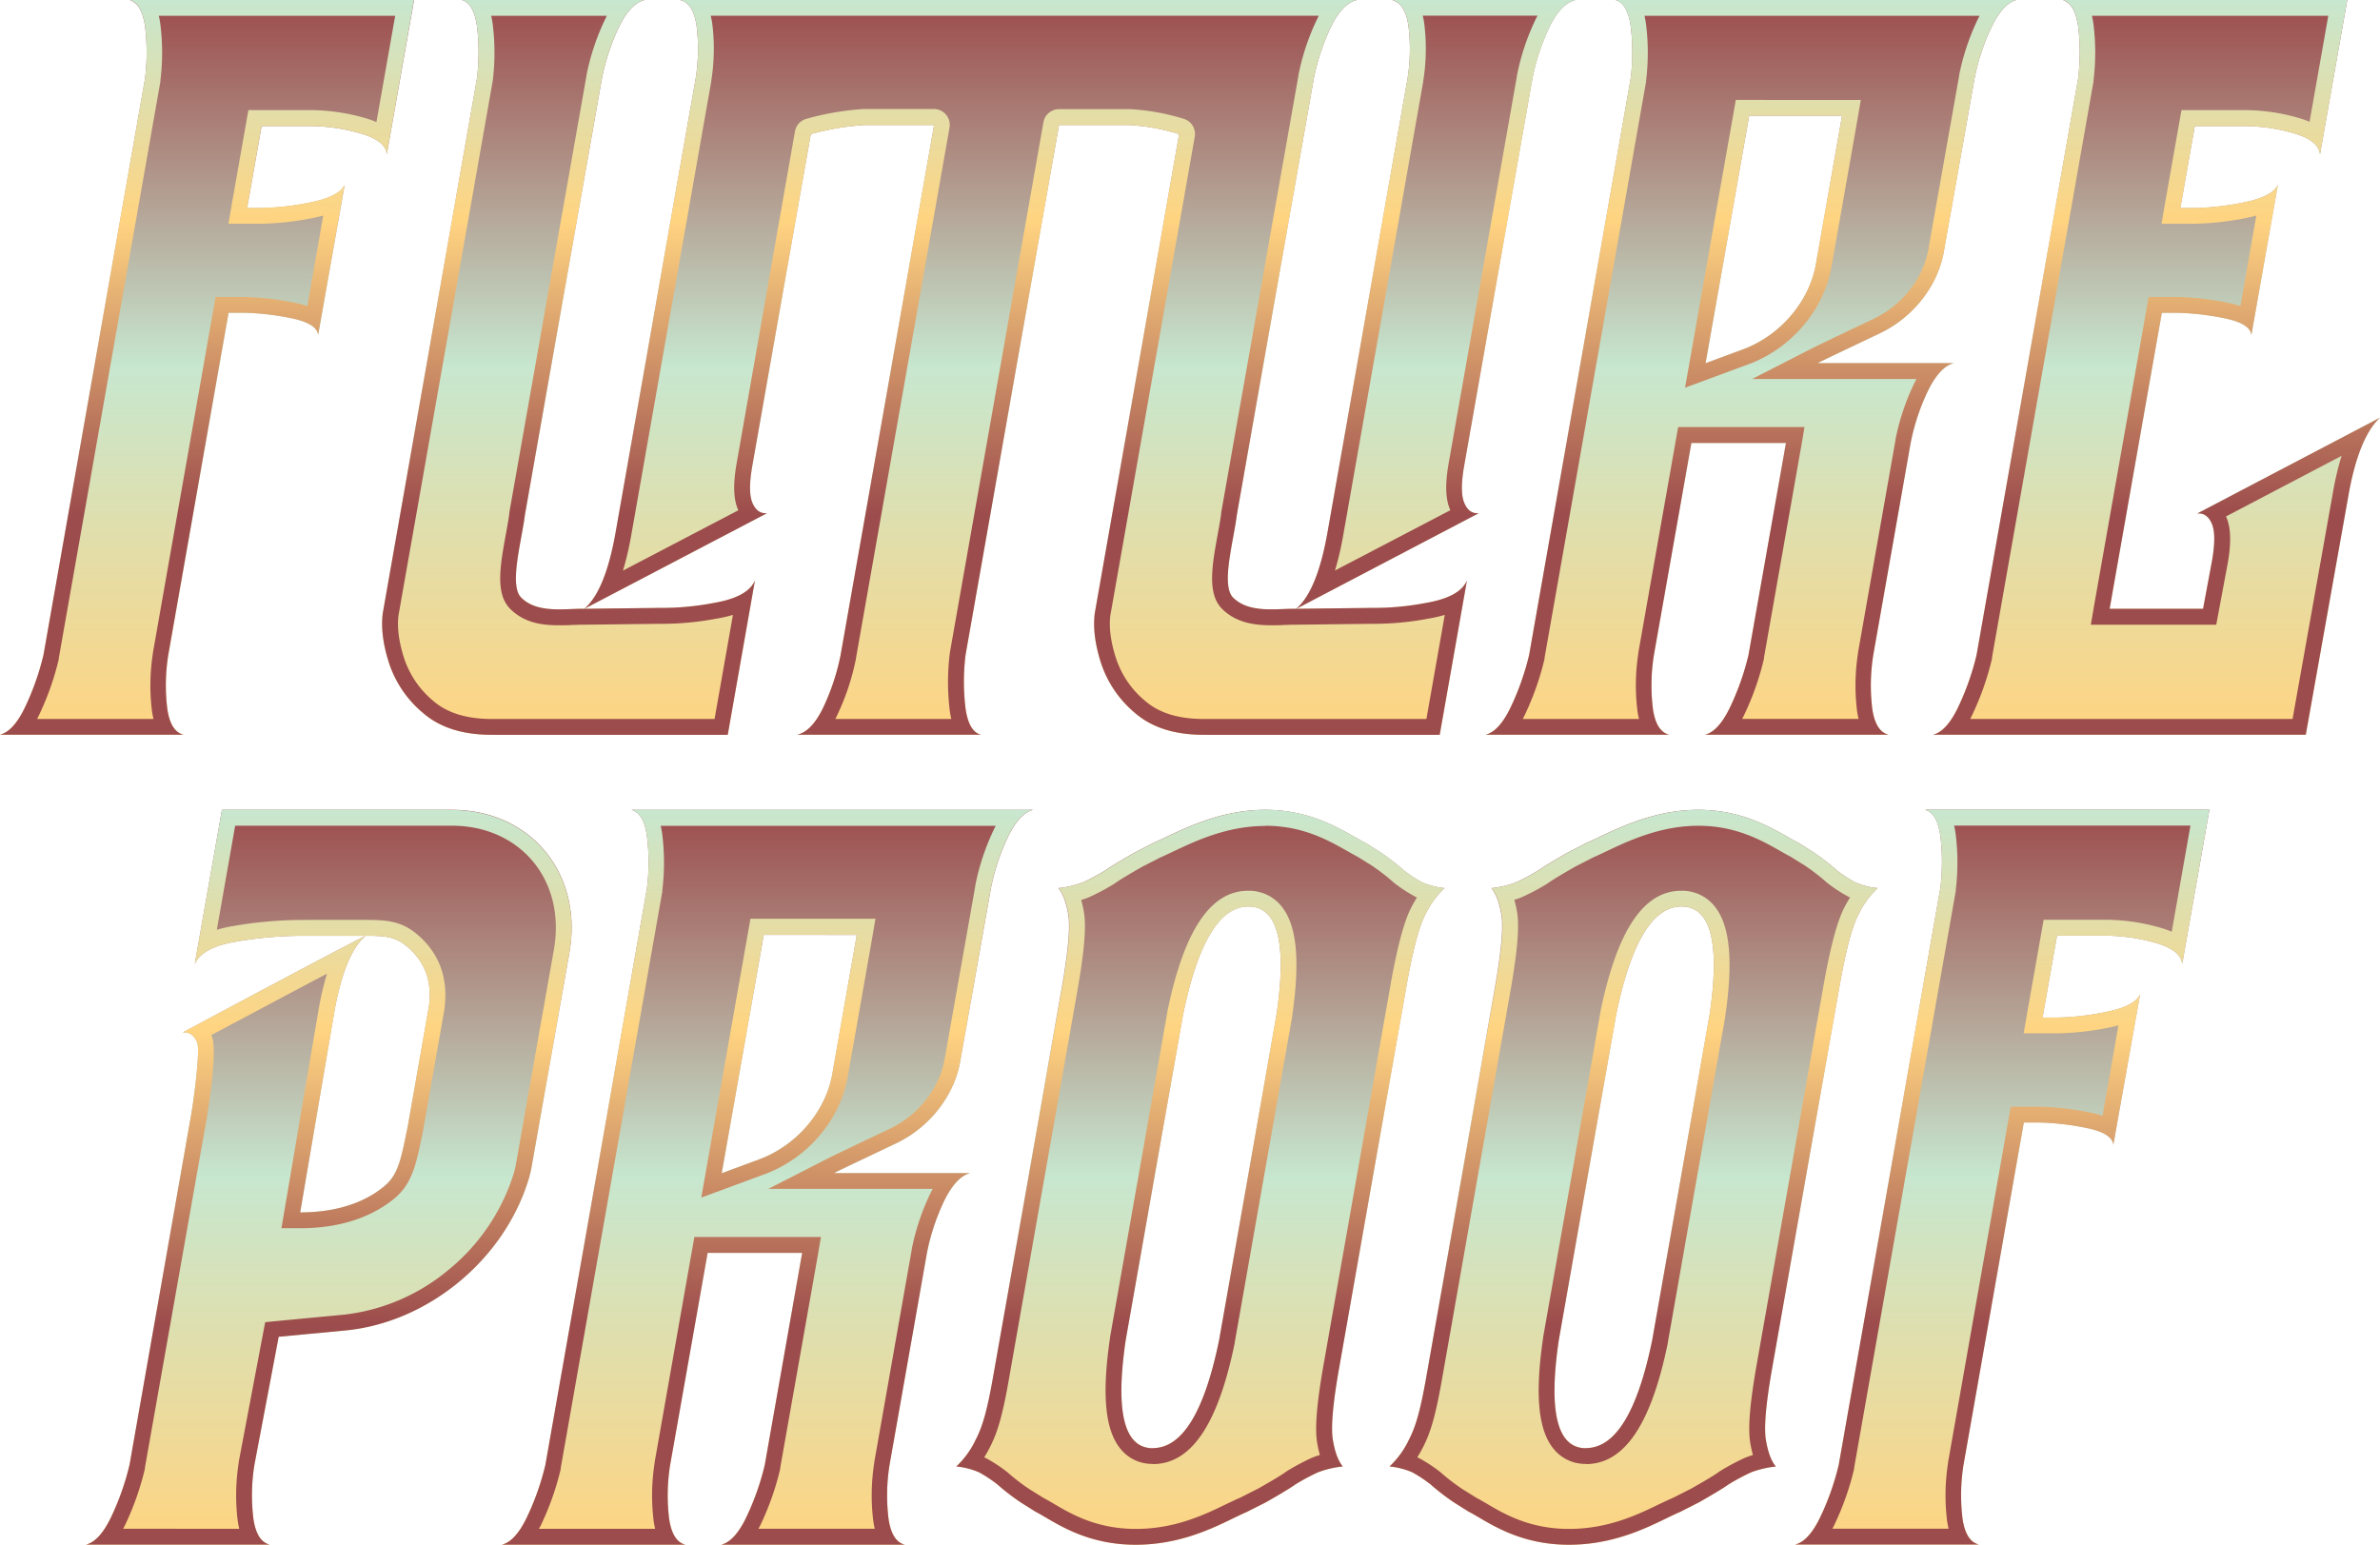
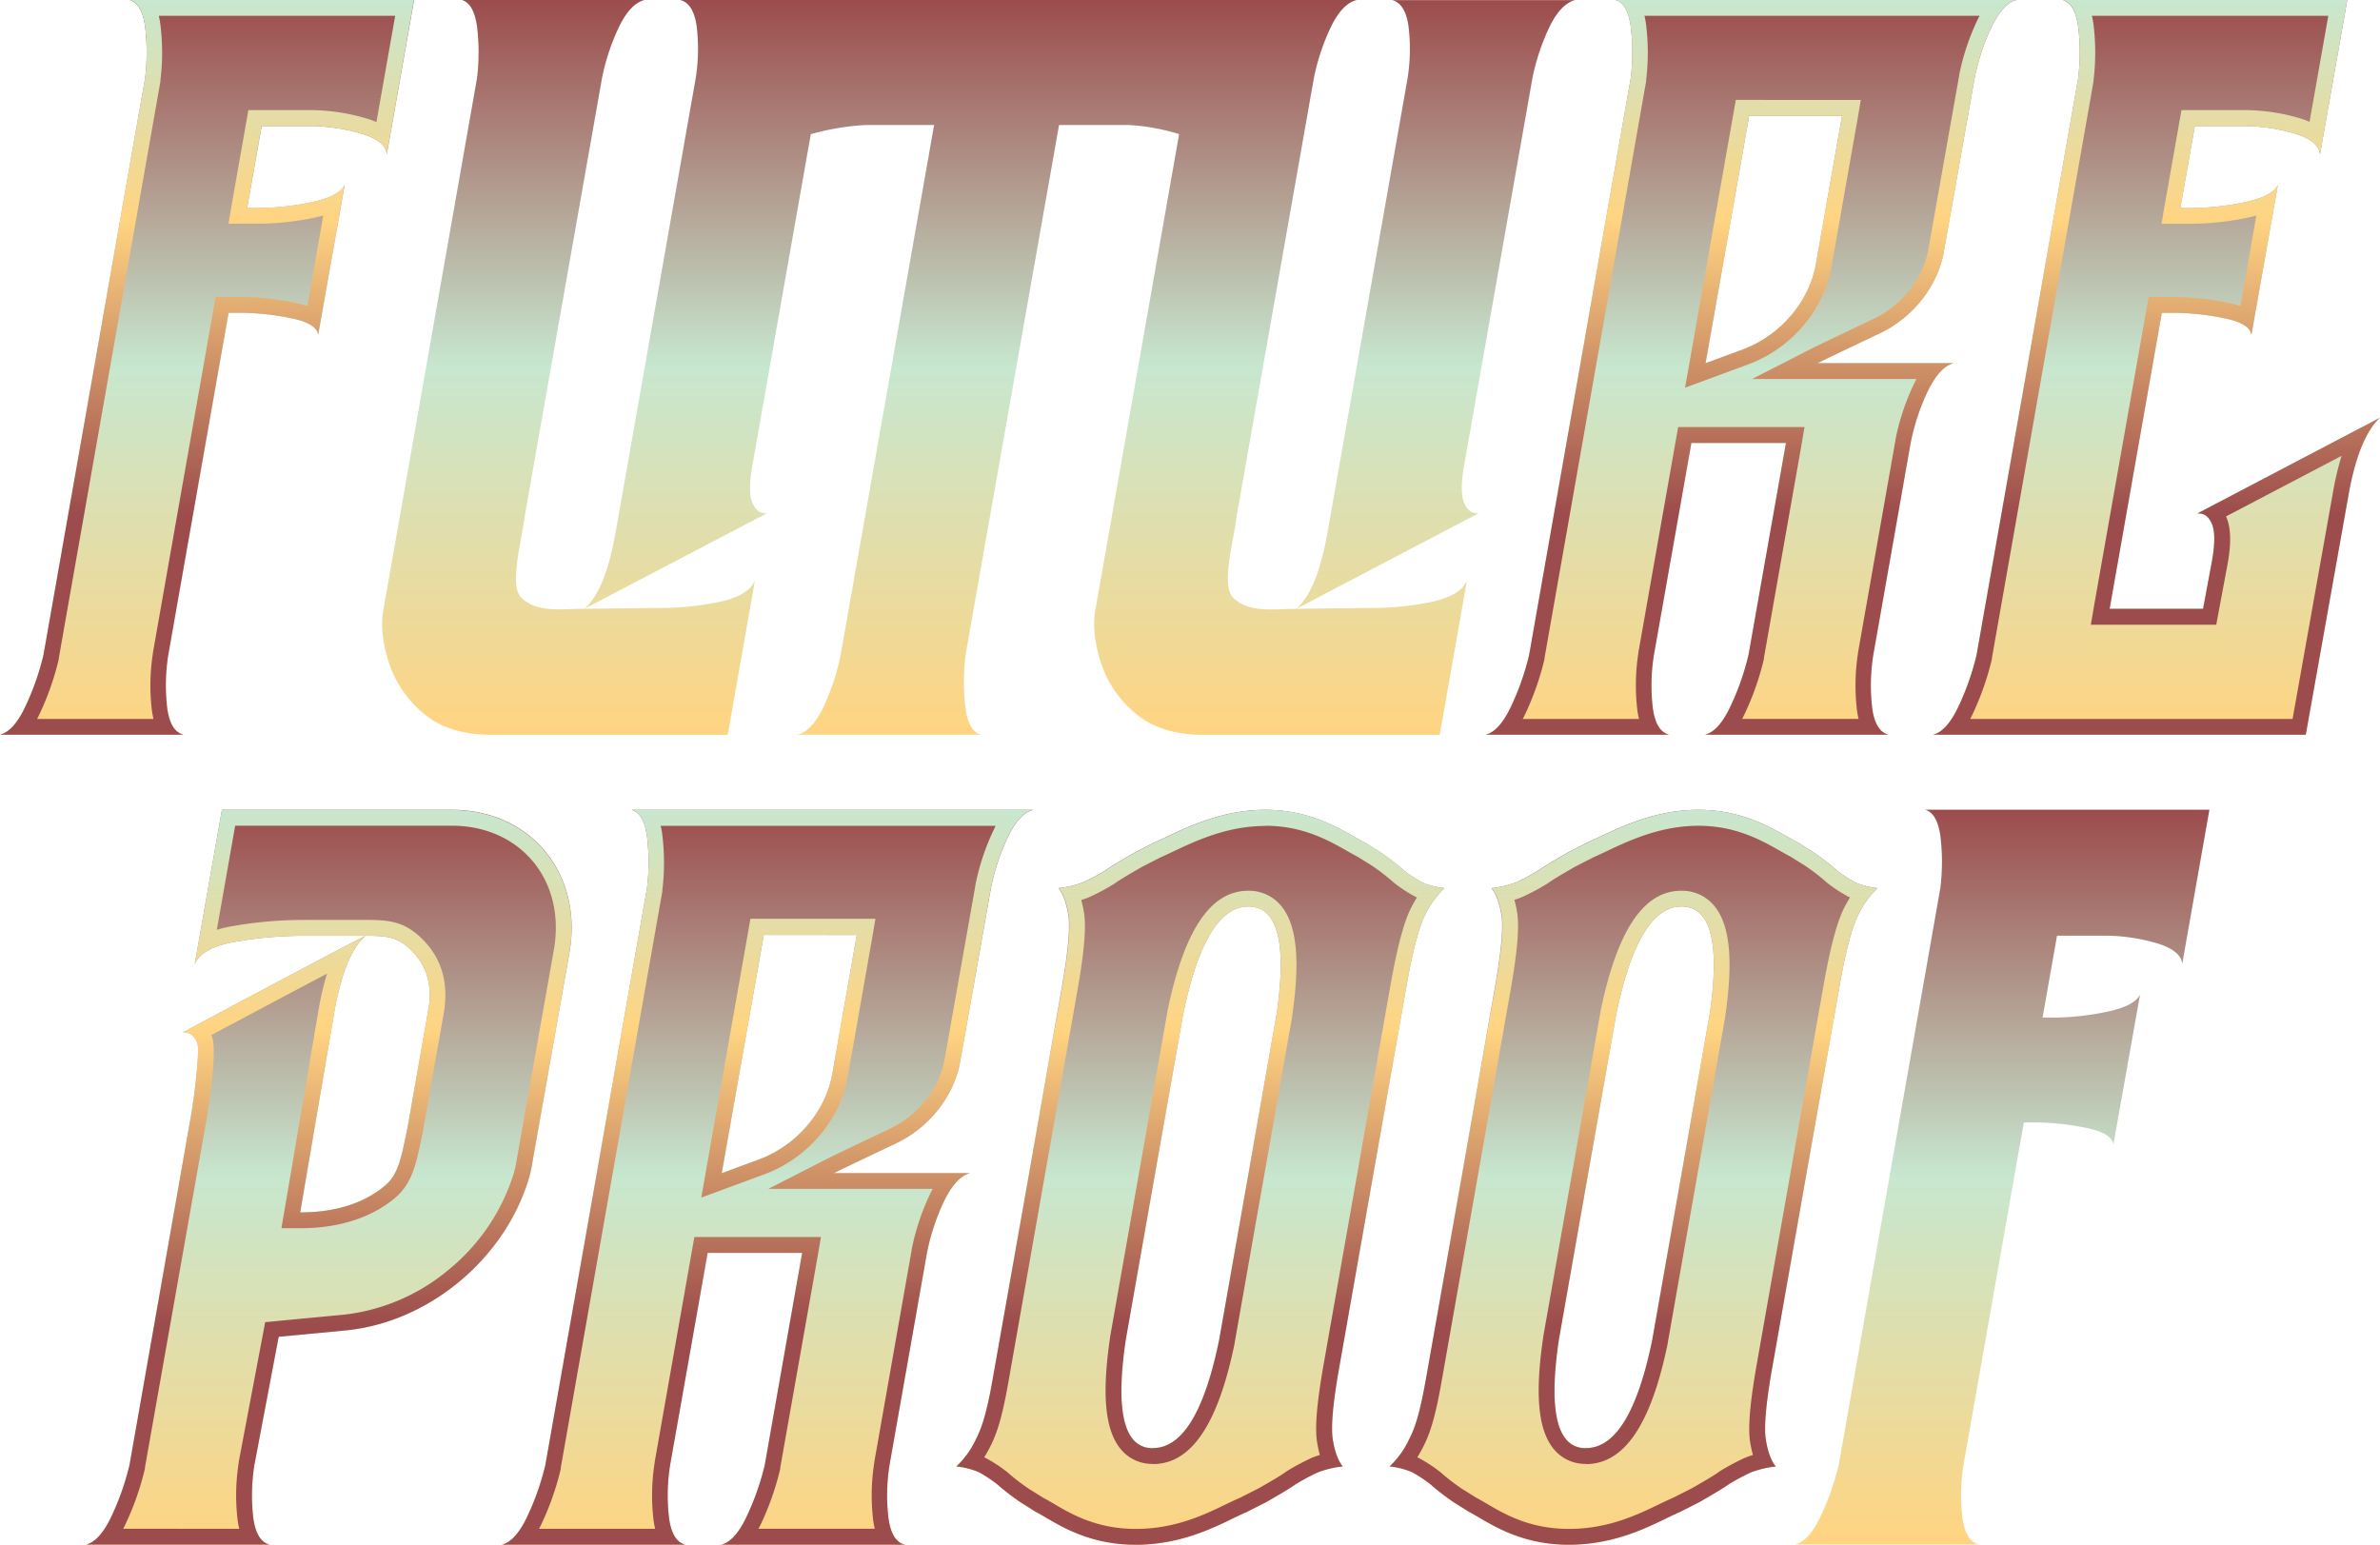
<svg xmlns="http://www.w3.org/2000/svg" xmlns:xlink="http://www.w3.org/1999/xlink" id="Vertical-Colored-Version1" viewBox="0 0 750 486.81">
  <defs>
    <style>.cls-1{fill:url(#New_Gradient_Swatch_1);}.cls-2{fill:url(#New_Gradient_Swatch_2);}.cls-3{fill:url(#New_Gradient_Swatch_1-2);}.cls-4{fill:url(#New_Gradient_Swatch_2-2);}.cls-5{fill:url(#New_Gradient_Swatch_1-3);}.cls-6{fill:url(#New_Gradient_Swatch_2-3);}.cls-7{fill:url(#New_Gradient_Swatch_1-4);}.cls-8{fill:url(#New_Gradient_Swatch_2-4);}.cls-9{fill:url(#New_Gradient_Swatch_1-5);}.cls-10{fill:url(#New_Gradient_Swatch_2-5);}.cls-11{fill:url(#New_Gradient_Swatch_1-6);}.cls-12{fill:url(#New_Gradient_Swatch_2-6);}.cls-13{fill:url(#New_Gradient_Swatch_1-7);}.cls-14{fill:url(#New_Gradient_Swatch_2-7);}.cls-15{fill:url(#New_Gradient_Swatch_1-8);}.cls-16{fill:url(#New_Gradient_Swatch_2-8);}.cls-17{fill:url(#New_Gradient_Swatch_1-9);}.cls-18{fill:url(#New_Gradient_Swatch_2-9);}</style>
    <linearGradient id="New_Gradient_Swatch_1" x1="190.24" y1="256.6" x2="190.24" y2="488.17" gradientUnits="userSpaceOnUse">
      <stop offset="0" stop-color="#9c4c4c" />
      <stop offset="0.5" stop-color="#c7e7cf" />
      <stop offset="1" stop-color="#ffd481" />
    </linearGradient>
    <linearGradient id="New_Gradient_Swatch_2" x1="190.24" y1="256.6" x2="190.24" y2="488.17" gradientUnits="userSpaceOnUse">
      <stop offset="0" stop-color="#c7e7cf" />
      <stop offset="0.3" stop-color="#ffd481" />
      <stop offset="0.7" stop-color="#9c4c4c" />
    </linearGradient>
    <linearGradient id="New_Gradient_Swatch_1-2" x1="755.99" y1="511.76" x2="755.99" y2="743.33" xlink:href="#New_Gradient_Swatch_1" />
    <linearGradient id="New_Gradient_Swatch_2-2" x1="755.99" y1="511.76" x2="755.99" y2="743.33" xlink:href="#New_Gradient_Swatch_2" />
    <linearGradient id="New_Gradient_Swatch_1-3" x1="433.48" y1="256.6" x2="433.48" y2="488.17" xlink:href="#New_Gradient_Swatch_1" />
    <linearGradient id="New_Gradient_Swatch_2-3" x1="433.48" y1="256.6" x2="433.48" y2="488.17" xlink:href="#New_Gradient_Swatch_2" />
    <linearGradient id="New_Gradient_Swatch_1-4" x1="804.59" y1="256.6" x2="804.59" y2="488.17" xlink:href="#New_Gradient_Swatch_1" />
    <linearGradient id="New_Gradient_Swatch_2-4" x1="804.59" y1="256.6" x2="804.59" y2="488.17" xlink:href="#New_Gradient_Swatch_2" />
    <linearGradient id="New_Gradient_Swatch_1-5" x1="503.33" y1="511.84" x2="503.33" y2="743.4" xlink:href="#New_Gradient_Swatch_1" />
    <linearGradient id="New_Gradient_Swatch_2-5" x1="503.33" y1="511.84" x2="503.33" y2="743.4" xlink:href="#New_Gradient_Swatch_2" />
    <linearGradient id="New_Gradient_Swatch_1-6" x1="639.81" y1="511.84" x2="639.81" y2="743.4" xlink:href="#New_Gradient_Swatch_1" />
    <linearGradient id="New_Gradient_Swatch_2-6" x1="639.81" y1="511.84" x2="639.81" y2="743.4" xlink:href="#New_Gradient_Swatch_2" />
    <linearGradient id="New_Gradient_Swatch_1-7" x1="676.86" y1="256.6" x2="676.86" y2="488.17" xlink:href="#New_Gradient_Swatch_1" />
    <linearGradient id="New_Gradient_Swatch_2-7" x1="676.86" y1="256.6" x2="676.86" y2="488.17" xlink:href="#New_Gradient_Swatch_2" />
    <linearGradient id="New_Gradient_Swatch_1-8" x1="366.84" y1="511.83" x2="366.84" y2="743.4" xlink:href="#New_Gradient_Swatch_1" />
    <linearGradient id="New_Gradient_Swatch_2-8" x1="366.84" y1="511.83" x2="366.84" y2="743.4" xlink:href="#New_Gradient_Swatch_2" />
    <linearGradient id="New_Gradient_Swatch_1-9" x1="228.64" y1="511.82" x2="228.64" y2="743.38" xlink:href="#New_Gradient_Swatch_1" />
    <linearGradient id="New_Gradient_Swatch_2-9" x1="228.64" y1="511.82" x2="228.64" y2="743.38" xlink:href="#New_Gradient_Swatch_2" />
  </defs>
-   <path class="cls-1" d="M177.74,479.9a60.43,60.43,0,0,1,.32-16.87l19-107.85h4.63a81.88,81.88,0,0,1,16.36,2c4.54,1.1,7,2.76,7.23,5l8.34-47.31q-1.57,3.31-9,5.13a84.66,84.66,0,0,1-17.08,2.15h-4.64l4.55-25.81h15.88a58.42,58.42,0,0,1,16.41,2.65c4.57,1.55,7,3.64,7.16,6.29l8.58-48.63H165.83q3.79,1,4.86,8.1a67.2,67.2,0,0,1,0,16.71L138.7,463a82.79,82.79,0,0,1-6,16.87q-3.6,7.28-7.74,8.27h57.89Q178.77,487.18,177.74,479.9Z" transform="translate(-125 -256.6)" />
+   <path class="cls-1" d="M177.74,479.9a60.43,60.43,0,0,1,.32-16.87l19-107.85h4.63a81.88,81.88,0,0,1,16.36,2c4.54,1.1,7,2.76,7.23,5l8.34-47.31q-1.57,3.31-9,5.13a84.66,84.66,0,0,1-17.08,2.15h-4.64l4.55-25.81h15.88a58.42,58.42,0,0,1,16.41,2.65c4.57,1.55,7,3.64,7.16,6.29l8.58-48.63H165.83q3.79,1,4.86,8.1a67.2,67.2,0,0,1,0,16.71L138.7,463a82.79,82.79,0,0,1-6,16.87q-3.6,7.28-7.74,8.27h57.89Q178.77,487.18,177.74,479.9" transform="translate(-125 -256.6)" />
  <path class="cls-2" d="M249.53,261.6l-5.91,33.48c-.71-.31-1.47-.61-2.28-.88a63,63,0,0,0-17.82-2.9H203.27l-.73,4.14L198,321.23l-1,5.87h10.75a89.17,89.17,0,0,0,18.11-2.3l1-.26-5,28.51c-.8-.27-1.66-.52-2.58-.74a88.05,88.05,0,0,0-17.35-2.13h-9l-.72,4.13-19,107.85v.08l0,.08a65.9,65.9,0,0,0-.33,18.28c.13.92.3,1.78.49,2.57H136.69c.18-.34.36-.69.54-1.06a88.16,88.16,0,0,0,6.32-17.89l0-.16,0-.16,32-181.62,0-.17,0-.17a71.54,71.54,0,0,0-.06-18c-.12-.83-.27-1.62-.45-2.36h74.35m6-5H165.83q3.79,1,4.86,8.1a67.2,67.2,0,0,1,0,16.71L138.7,463a82.79,82.79,0,0,1-6,16.87q-3.6,7.28-7.74,8.27h57.89q-4.12-1-5.15-8.27a60.43,60.43,0,0,1,.32-16.87l19-107.85h4.63a81.88,81.88,0,0,1,16.36,2c4.54,1.1,7,2.76,7.23,5l8.34-47.31q-1.57,3.31-9,5.13a84.66,84.66,0,0,1-17.08,2.15h-4.64l4.55-25.81h15.88a58.42,58.42,0,0,1,16.41,2.65c4.57,1.55,7,3.64,7.16,6.29l8.58-48.63Z" transform="translate(-125 -256.6)" />
  <path class="cls-3" d="M736.44,519.86a67.2,67.2,0,0,1,0,16.71l-32,181.62a82.2,82.2,0,0,1-6,16.87q-3.6,7.29-7.74,8.27h57.89q-4.12-1-5.16-8.27a60.47,60.47,0,0,1,.33-16.87l19-107.85h4.63a82.71,82.71,0,0,1,16.36,2q6.81,1.65,7.23,5L799.39,570q-1.57,3.32-9,5.13a84.67,84.67,0,0,1-17.09,2.15h-4.63l4.55-25.8h15.88a58.14,58.14,0,0,1,16.41,2.64q6.86,2.32,7.16,6.29l8.57-48.63H731.58Q735.38,512.75,736.44,519.86Z" transform="translate(-125 -256.6)" />
-   <path class="cls-4" d="M815.27,516.76l-5.9,33.48c-.71-.31-1.47-.6-2.28-.88a63.41,63.41,0,0,0-17.82-2.9H769l-.73,4.13-4.55,25.8-1,5.87h10.76A89.92,89.92,0,0,0,791.57,580l1-.27-5,28.52a26.41,26.41,0,0,0-2.58-.75,87.57,87.57,0,0,0-17.36-2.12h-9l-.73,4.13-19,107.85,0,.08v.09a65.83,65.83,0,0,0-.33,18.27c.13.92.3,1.78.49,2.57H702.43q.29-.51.54-1.05a87.44,87.44,0,0,0,6.33-17.9l0-.16,0-.16,32-181.62,0-.17,0-.17a72,72,0,0,0-.06-18c-.12-.83-.27-1.62-.45-2.36h74.34m6-5H731.58q3.79,1,4.86,8.1a67.2,67.2,0,0,1,0,16.71l-32,181.62a82.2,82.2,0,0,1-6,16.87q-3.6,7.29-7.74,8.27h57.89q-4.12-1-5.16-8.27a60.47,60.47,0,0,1,.33-16.87l19-107.85h4.63a82.71,82.71,0,0,1,16.36,2q6.81,1.65,7.23,5L799.39,570q-1.57,3.32-9,5.13a84.67,84.67,0,0,1-17.09,2.15h-4.63l4.55-25.8h15.88a58.14,58.14,0,0,1,16.41,2.64q6.86,2.32,7.16,6.29l8.57-48.63Z" transform="translate(-125 -256.6)" />
  <path class="cls-5" d="M275.29,264.7a67.2,67.2,0,0,1,0,16.71L245.63,449.8q-.9,6.94,2,15.87a34.55,34.55,0,0,0,10.8,15.72q7.89,6.78,21.46,6.78h74.44l8.57-48.63q-2.26,5.29-13.16,7.11a86.94,86.94,0,0,1-17.14,1.53l-23.44.28,57.56-30.13c-2,.22-3.55-.83-4.57-3.15s-1.05-6.23-.08-11.74L380.5,298.88A80.09,80.09,0,0,1,397.69,296h21.67L389.9,463a71,71,0,0,1-5.62,16.87q-3.6,7.28-8.07,8.27H434.1q-3.8-1-4.83-8.27a68.68,68.68,0,0,1,0-16.87L458.73,296h22a65.09,65.09,0,0,1,15.84,2.87L470,449.8q-.9,6.94,2,15.87a34.6,34.6,0,0,0,10.79,15.72q7.9,6.78,21.47,6.78h74.43l8.58-48.63q-2.26,5.29-13.16,7.11a87,87,0,0,1-17.15,1.53l-23.43.28L591,418.33c-2,.22-3.55-.83-4.57-3.15s-1.05-6.23-.08-11.74l21.52-122a68.64,68.64,0,0,1,5.59-16.71q3.57-7.11,8-8.1H563.65q4.13,1,5.19,8.1a59.26,59.26,0,0,1-.3,16.71l-25.2,142.91q-3.27,18.53-9.87,24.14h-.84c-5.83,0-14.14,1.39-19.06-3.55-3.85-3.88.15-17.59,1.19-26L539,281.41a68.64,68.64,0,0,1,5.6-16.71c2.37-4.74,5.06-7.44,8-8.1H339.32q4.13,1,5.19,8.1a58.89,58.89,0,0,1-.3,16.71L319,424.32q-3.27,18.53-9.87,24.14h-.84c-5.82,0-14.14,1.39-19.05-3.55-3.86-3.88.14-17.59,1.18-26l24.26-137.54a68.64,68.64,0,0,1,5.59-16.71c2.37-4.74,5.06-7.44,8-8.1H270.43Q274.22,257.59,275.29,264.7Z" transform="translate(-125 -256.6)" />
-   <path class="cls-6" d="M609.48,261.6c-.15.28-.3.56-.45.86a74,74,0,0,0-6,17.92l0,.16-21.51,122c-1.18,6.67-1,11.33.43,14.63l.09.22-36.35,19a95.7,95.7,0,0,0,2.62-11.26l25.2-142.91,0-.17a63.75,63.75,0,0,0,.29-18.15c-.12-.84-.28-1.63-.46-2.36h36.16m-68.9,0c-.15.28-.3.56-.44.86a74,74,0,0,0-6,17.92l0,.16L509.84,418.08a2.17,2.17,0,0,0,0,.25c-.24,1.93-.66,4.24-1.11,6.68-1.75,9.6-3.4,18.66,1.34,23.43,4.58,4.62,10.75,5.21,15.61,5.21,1.38,0,2.7,0,4-.1,1.09,0,2.11-.08,3-.08h.91l23.4-.28a91.57,91.57,0,0,0,17.94-1.6,42.41,42.41,0,0,0,5.35-1.21l-5.78,32.8H504.21c-7.78,0-13.9-1.88-18.21-5.58a29.33,29.33,0,0,1-9.29-13.46c-1.68-5.17-2.29-9.74-1.81-13.59L501.5,299.7a5,5,0,0,0-3.34-5.61A69.69,69.69,0,0,0,481.08,291l-.35,0h-22a5,5,0,0,0-4.92,4.13L424.35,462.16c0,.11,0,.22-.05.33a74.26,74.26,0,0,0,0,18.11c.13.9.29,1.76.48,2.57H388.22c.19-.34.37-.69.54-1.06a76.16,76.16,0,0,0,6-18.05l0-.16,29.46-167.07a5,5,0,0,0-4.93-5.87h-22a85.37,85.37,0,0,0-18.28,3.12,5,5,0,0,0-3.5,3.93L357.14,402.57c-1.18,6.67-1,11.33.43,14.63l.09.22-36.34,19a99.88,99.88,0,0,0,2.62-11.26l25.2-142.91c0-.06,0-.12,0-.17a64.15,64.15,0,0,0,.3-18.15c-.13-.84-.29-1.63-.47-2.36H540.58m-224.32,0c-.16.28-.3.56-.45.86a74,74,0,0,0-6,17.92l0,.16L285.51,418.08a2.17,2.17,0,0,0,0,.25c-.24,1.93-.66,4.24-1.11,6.68-1.75,9.6-3.4,18.66,1.34,23.43s10.75,5.21,15.62,5.21c1.38,0,2.69,0,4-.1,1.09,0,2.11-.08,3-.08h.91l23.41-.28a91.54,91.54,0,0,0,17.93-1.6,42,42,0,0,0,5.35-1.21l-5.78,32.8H279.88c-7.77,0-13.9-1.88-18.21-5.58a29.48,29.48,0,0,1-9.29-13.46c-1.68-5.17-2.28-9.74-1.81-13.59l29.67-168.26c0-.12,0-.23.05-.34a72.49,72.49,0,0,0-.06-18c-.12-.83-.27-1.62-.45-2.36h36.48m305.28-5H563.65q4.13,1,5.19,8.1a59.26,59.26,0,0,1-.3,16.71l-25.2,142.91q-3.27,18.53-9.87,24.14h-.84c-2.1,0-4.52.18-7,.18-4.38,0-8.92-.57-12.07-3.73-3.85-3.88.15-17.59,1.19-26L539,281.41a68.64,68.64,0,0,1,5.6-16.71c2.37-4.74,5.06-7.44,8-8.1H339.32q4.13,1,5.19,8.1a58.89,58.89,0,0,1-.3,16.71L319,424.32q-3.27,18.53-9.87,24.14h-.84c-2.1,0-4.52.18-7,.18-4.39,0-8.93-.57-12.07-3.73-3.86-3.88.14-17.59,1.18-26l24.26-137.54a68.64,68.64,0,0,1,5.59-16.71c2.37-4.74,5.06-7.44,8-8.1H270.43q3.79,1,4.86,8.1a67.2,67.2,0,0,1,0,16.71L245.63,449.8q-.9,6.94,2,15.87a34.55,34.55,0,0,0,10.8,15.72q7.89,6.78,21.46,6.78h74.44l8.57-48.63q-2.26,5.29-13.16,7.11a86.94,86.94,0,0,1-17.14,1.53l-23.44.28,57.56-30.13a4.43,4.43,0,0,1-.51,0c-1.77,0-3.12-1.05-4.06-3.17q-1.54-3.46-.08-11.74L380.5,298.88A80.09,80.09,0,0,1,397.69,296h21.67L389.9,463a71,71,0,0,1-5.62,16.87q-3.6,7.28-8.07,8.27H434.1q-3.8-1-4.83-8.27a68.68,68.68,0,0,1,0-16.87L458.73,296h22a65.09,65.09,0,0,1,15.84,2.87L470,449.8q-.9,6.94,2,15.87a34.6,34.6,0,0,0,10.79,15.72q7.9,6.78,21.47,6.78h74.43l8.58-48.63q-2.26,5.29-13.16,7.11a87,87,0,0,1-17.15,1.53l-23.43.28L591,418.33a4.52,4.52,0,0,1-.52,0c-1.76,0-3.12-1.05-4-3.17q-1.54-3.46-.08-11.74l21.52-122a68.64,68.64,0,0,1,5.59-16.71q3.57-7.11,8-8.1Z" transform="translate(-125 -256.6)" />
  <path class="cls-7" d="M817.41,418.45q3-.33,4.57,3.14t.08,11.75l-2.82,15.13H789.8l16.45-93.29h4.63a81.88,81.88,0,0,1,16.36,2c4.54,1.1,7,2.76,7.23,5l8.34-47.31q-1.57,3.31-9,5.13a84.66,84.66,0,0,1-17.08,2.15h-4.64l4.55-25.81h16.21a56.49,56.49,0,0,1,16.24,2.65q6.7,2.32,7,6.29l8.58-48.63H775q3.79,1,4.86,8.1a66.72,66.72,0,0,1,0,16.71L747.87,463a82.79,82.79,0,0,1-6,16.87q-3.6,7.28-7.74,8.27H851.61l13.45-75.43q3.21-18.18,9.94-24.48Z" transform="translate(-125 -256.6)" />
  <path class="cls-8" d="M858.7,261.6,852.8,295c-.64-.29-1.34-.56-2.09-.82A61.7,61.7,0,0,0,833,291.3H812.44l-.73,4.14-4.55,25.8-1,5.87h10.76a89.16,89.16,0,0,0,18.1-2.3l1-.26-5,28.51c-.8-.27-1.66-.52-2.57-.74a88.26,88.26,0,0,0-17.36-2.13h-9l-.73,4.13L784.88,447.6l-1,5.87H823.4l.76-4.08L827,434.2c1.18-6.66,1-11.31-.43-14.64a2,2,0,0,0-.1-.21l36.42-19.09a94.61,94.61,0,0,0-2.73,11.61l-12.71,71.3H745.86c.18-.34.36-.69.54-1.06a88.16,88.16,0,0,0,6.32-17.89l0-.16,0-.16,32-181.62,0-.17v-.17a72.05,72.05,0,0,0-.05-18c-.13-.83-.28-1.62-.46-2.36H858.7m6-5H775q3.79,1,4.86,8.1a66.72,66.72,0,0,1,0,16.71L747.87,463a82.79,82.79,0,0,1-6,16.87q-3.6,7.28-7.74,8.27H851.61l13.45-75.43q3.21-18.18,9.94-24.48l-57.59,30.19.51,0q2.66,0,4.06,3.17,1.53,3.48.08,11.75l-2.82,15.13H789.8l16.45-93.29h4.63a81.88,81.88,0,0,1,16.36,2c4.54,1.1,7,2.76,7.23,5l8.34-47.31q-1.57,3.31-9,5.13a84.66,84.66,0,0,1-17.08,2.15h-4.64l4.55-25.81h16.21a56.49,56.49,0,0,1,16.24,2.65q6.7,2.32,7,6.29l8.58-48.63Z" transform="translate(-125 -256.6)" />
  <path class="cls-9" d="M547.05,687.33l21.06-119.42q3-17.19,6-23a28,28,0,0,1,6.12-8.43,23.66,23.66,0,0,1-7.12-1.82,40.4,40.4,0,0,1-5.78-3.81,74.59,74.59,0,0,0-7.28-5.62l-4.77-3c-6.07-3.08-15.85-10.42-31.57-10.42s-28.09,7.34-35.25,10.42l-5.82,3q-7,4-9.26,5.62a64.71,64.71,0,0,1-7.12,3.81,30.47,30.47,0,0,1-7.77,1.82q2.19,2.65,3.15,8.43t-2.07,23L438,690.22c-2,11.47-3.52,16.24-5.53,20.1a27.88,27.88,0,0,1-6.11,8.43,24.05,24.05,0,0,1,7.12,1.82,41.88,41.88,0,0,1,5.78,3.81,73.31,73.31,0,0,0,7.28,5.62l4.76,3c5.27,2.64,14.88,10.42,31.58,10.42s28.38-7.54,34.93-10.29C518.06,733,524,730,524,730q7-4,9.26-5.62a65.52,65.52,0,0,1,7.13-3.81,30.81,30.81,0,0,1,7.76-1.82c-1.46-1.76-2.5-4.57-3.14-8.43S545,698.8,547.05,687.33Zm-19.79-111L509.18,678.89q-7,34.08-20.9,34.07-13.56,0-8.54-34.07l18.08-102.54q7-34.07,20.56-34.07Q532.27,542.28,527.26,576.35Z" transform="translate(-125 -256.6)" />
  <path class="cls-10" d="M523.75,516.84c11.78,0,19.85,4.58,25.74,7.92,1.18.68,2.3,1.31,3.36,1.86l4.46,2.78a64.62,64.62,0,0,1,6.57,5.05l.22.21.25.19a45.43,45.43,0,0,0,6.52,4.27c.2.11.42.21.64.31-.61,1-1.2,2.05-1.8,3.19C567.45,547,565.32,555,563.19,567L542.13,686.46c-2.17,12.31-2.83,20.16-2.08,24.68a38.16,38.16,0,0,0,.87,4,22.61,22.61,0,0,0-2.54.89,73,73,0,0,0-7.7,4.1l-.19.12-.19.13c-1.32,1-4.24,2.74-8.69,5.27l-5.82,2.95c-1.31.56-2.71,1.24-4.33,2-6.8,3.31-16.11,7.83-28.54,7.83s-20.47-4.76-25.82-7.92c-1.22-.71-2.28-1.34-3.29-1.86l-4.46-2.78a63.8,63.8,0,0,1-6.55-5l-.23-.23-.26-.19a46,46,0,0,0-6.53-4.28l-.62-.29c.6-1,1.2-2.05,1.79-3.2,2.48-4.77,4.06-10.41,6-21.53l21.56-122.31c2.17-12.31,2.83-20.15,2.08-24.68a38,38,0,0,0-.87-3.94,20,20,0,0,0,2.53-.9,67.66,67.66,0,0,0,7.71-4.1l.2-.12.18-.13c.94-.68,3.21-2.15,8.7-5.27l5.57-2.85c1.24-.54,2.59-1.18,4-1.85,7.22-3.42,17.12-8.1,29.1-8.1M488.28,718c12.1,0,20.53-12.45,25.79-38.06l0-.07v-.07l18.08-102.54v-.14c2.67-18.11,1.52-29.31-3.61-35.26a13.09,13.09,0,0,0-10.21-4.54c-11.87,0-20.2,12.45-25.46,38.06v.07l0,.07L474.81,678v.14c-2.68,18.23-1.56,29.46,3.53,35.35a12.76,12.76,0,0,0,10,4.45m35.47-206.12c-15.73,0-28.09,7.34-35.25,10.42l-5.82,3q-7,4-9.26,5.62a64.71,64.71,0,0,1-7.12,3.81,30.47,30.47,0,0,1-7.77,1.82q2.19,2.65,3.15,8.43t-2.07,23L438,690.22c-2,11.47-3.52,16.24-5.53,20.1a27.88,27.88,0,0,1-6.11,8.43,24.05,24.05,0,0,1,7.12,1.82,41.88,41.88,0,0,1,5.78,3.81,73.31,73.31,0,0,0,7.28,5.62l4.76,3c5.27,2.64,14.88,10.42,31.58,10.42s28.38-7.54,34.93-10.29C518.06,733,524,730,524,730q7-4,9.26-5.62a65.52,65.52,0,0,1,7.13-3.81,30.81,30.81,0,0,1,7.76-1.82c-1.46-1.76-2.5-4.57-3.14-8.43s0-11.52,2.06-23l21.06-119.42q3-17.19,6-23a28,28,0,0,1,6.12-8.43,23.66,23.66,0,0,1-7.12-1.82,40.4,40.4,0,0,1-5.78-3.81,74.59,74.59,0,0,0-7.28-5.62l-4.77-3c-6.07-3.08-15.85-10.42-31.57-10.42ZM488.28,713q-13.56,0-8.54-34.07l18.08-102.54q7-34.07,20.56-34.07,13.89,0,8.88,34.07L509.18,678.89q-7,34.08-20.9,34.07Z" transform="translate(-125 -256.6)" />
  <path class="cls-11" d="M683.53,687.33l21.06-119.42q3-17.19,6-23a28,28,0,0,1,6.12-8.43,23.82,23.82,0,0,1-7.13-1.82,41,41,0,0,1-5.77-3.81,74.59,74.59,0,0,0-7.28-5.62l-4.77-3c-6.07-3.08-15.85-10.42-31.57-10.42s-28.09,7.34-35.25,10.42l-5.82,3q-7,4-9.26,5.62a64.71,64.71,0,0,1-7.12,3.81,30.47,30.47,0,0,1-7.77,1.82q2.18,2.65,3.15,8.43t-2.07,23L574.52,690.22c-2,11.47-3.52,16.24-5.53,20.1a27.88,27.88,0,0,1-6.11,8.43,24.05,24.05,0,0,1,7.12,1.82,42.5,42.5,0,0,1,5.78,3.81,73.31,73.31,0,0,0,7.28,5.62l4.76,3c5.27,2.64,14.88,10.42,31.58,10.42s28.38-7.54,34.93-10.29c.21-.09,6.13-3.11,6.13-3.11q7-4,9.26-5.62a66.49,66.49,0,0,1,7.12-3.81,30.9,30.9,0,0,1,7.77-1.82c-1.46-1.76-2.5-4.57-3.14-8.43S681.51,698.8,683.53,687.33Zm-19.79-111L645.66,678.89q-7,34.08-20.9,34.07-13.56,0-8.54-34.07L634.3,576.35q7-34.07,20.56-34.07Q668.75,542.28,663.74,576.35Z" transform="translate(-125 -256.6)" />
  <path class="cls-12" d="M660.23,516.84c11.77,0,19.85,4.58,25.74,7.92,1.18.68,2.3,1.31,3.36,1.86l4.46,2.78a64.62,64.62,0,0,1,6.57,5.05l.22.21.25.19a45.43,45.43,0,0,0,6.52,4.27c.2.11.42.21.64.31-.61,1-1.21,2.05-1.8,3.19C703.93,547,701.8,555,699.67,567L678.61,686.46c-2.17,12.31-2.83,20.16-2.08,24.68a38.16,38.16,0,0,0,.87,4,22.61,22.61,0,0,0-2.54.89,73,73,0,0,0-7.7,4.1l-.19.12-.19.13c-1.32,1-4.25,2.74-8.69,5.27l-5.82,2.95c-1.31.56-2.71,1.24-4.33,2-6.8,3.31-16.11,7.83-28.54,7.83s-20.47-4.76-25.82-7.92c-1.22-.71-2.28-1.34-3.29-1.86l-4.46-2.78a63.8,63.8,0,0,1-6.55-5l-.23-.23-.26-.19a46.6,46.6,0,0,0-6.53-4.28c-.2-.1-.41-.2-.63-.29.61-1,1.21-2.05,1.8-3.2,2.48-4.77,4.05-10.4,6-21.53L601,568.78c2.17-12.31,2.83-20.15,2.08-24.68a38,38,0,0,0-.87-3.94,20,20,0,0,0,2.53-.9,68.51,68.51,0,0,0,7.71-4.1l.19-.12.18-.13c.95-.68,3.22-2.15,8.71-5.27l5.57-2.85c1.24-.54,2.59-1.18,4-1.85,7.22-3.42,17.12-8.1,29.1-8.1M624.76,718c12.1,0,20.53-12.45,25.79-38.06l0-.07v-.07l18.08-102.54v-.14c2.67-18.11,1.52-29.31-3.61-35.26a13.09,13.09,0,0,0-10.21-4.54c-11.87,0-20.2,12.45-25.46,38.06v.07l0,.07L611.29,678v.14c-2.68,18.23-1.56,29.46,3.53,35.35a12.76,12.76,0,0,0,10,4.45m35.47-206.12c-15.73,0-28.09,7.34-35.25,10.42l-5.82,3q-7,4-9.26,5.62a64.71,64.71,0,0,1-7.12,3.81,30.47,30.47,0,0,1-7.77,1.82q2.18,2.65,3.15,8.43t-2.07,23L574.52,690.22c-2,11.47-3.52,16.24-5.53,20.1a27.88,27.88,0,0,1-6.11,8.43,24.05,24.05,0,0,1,7.12,1.82,42.5,42.5,0,0,1,5.78,3.81,73.31,73.31,0,0,0,7.28,5.62l4.76,3c5.27,2.64,14.88,10.42,31.58,10.42s28.38-7.54,34.93-10.29c.21-.09,6.13-3.11,6.13-3.11q7-4,9.26-5.62a66.49,66.49,0,0,1,7.12-3.81,30.9,30.9,0,0,1,7.77-1.82c-1.46-1.76-2.5-4.57-3.14-8.43s0-11.52,2.06-23l21.06-119.42q3-17.19,6-23a28,28,0,0,1,6.12-8.43,23.82,23.82,0,0,1-7.13-1.82,41,41,0,0,1-5.77-3.81,74.59,74.59,0,0,0-7.28-5.62l-4.77-3c-6.07-3.08-15.85-10.42-31.57-10.42ZM624.76,713q-13.56,0-8.54-34.07L634.3,576.35q7-34.07,20.56-34.07,13.89,0,8.88,34.07L645.66,678.89q-7,34.08-20.9,34.07Z" transform="translate(-125 -256.6)" />
  <path class="cls-13" d="M638.86,264.7a66.67,66.67,0,0,1,0,16.71L606.87,463a82.8,82.8,0,0,1-6,16.87q-3.6,7.28-7.75,8.27h57.9c-2.75-.66-4.48-3.42-5.16-8.27a60.47,60.47,0,0,1,.33-16.87L658,396.2H687.8L676,463a82.2,82.2,0,0,1-6,16.87q-3.6,7.28-7.74,8.27h57.89q-4.12-1-5.16-8.27a60.47,60.47,0,0,1,.33-16.87l11.78-66.83a68.56,68.56,0,0,1,5.6-16.7c2.37-4.74,5.11-7.78,8.1-8.44h-43c1.93-1,11-5.3,19.59-9.39,10.47-5,18.24-14.86,20.16-25.66,1-5.77,2.06-11.59,2.67-15.07l7-39.53a68.64,68.64,0,0,1,5.59-16.71q3.57-7.11,7.72-8.1H634Q637.8,257.59,638.86,264.7Zm37.35,28.37h29.27l-4.91,27.87-3.33,18.86c-2.09,11.88-11.23,22.55-23,26.92l-11.74,4.34Z" transform="translate(-125 -256.6)" />
  <path class="cls-14" d="M748.81,261.6c-.15.28-.3.56-.45.86a74,74,0,0,0-6,17.92l0,.08v.08l-7,39.53c-.61,3.48-1.64,9.3-2.67,15.06-1.64,9.28-8.3,17.72-17.37,22-11.45,5.44-18.08,8.62-19.73,9.46l-18.45,9.45h51.79c-.21.39-.42.78-.62,1.19a74,74,0,0,0-6,17.92l0,.08v.08l-11.78,66.83,0,.08v.08a65.91,65.91,0,0,0-.33,18.28,24.5,24.5,0,0,0,.49,2.57H674c.18-.34.36-.69.54-1.06a87.12,87.12,0,0,0,6.33-17.89l0-.16,0-.16,11.78-66.83,1-5.87H653.83l-.73,4.13-11.79,66.83v.16A65.9,65.9,0,0,0,641,480.6a24.5,24.5,0,0,0,.49,2.57H604.86c.18-.34.36-.69.54-1.06a88.15,88.15,0,0,0,6.33-17.89l0-.16,0-.16,32-181.62,0-.17,0-.17a72.49,72.49,0,0,0-.06-18c-.13-.83-.28-1.62-.45-2.36H748.81M656,378.77l8.17-3,11.74-4.34c13.53-5,23.83-17.07,26.24-30.74l.2-1.12,3.12-17.74,4.92-27.87,1-5.87H672l-.73,4.13-13.75,78L656,378.77M760.55,256.6H634q3.79,1,4.85,8.1a66.67,66.67,0,0,1,0,16.71L606.87,463a82.8,82.8,0,0,1-6,16.87q-3.6,7.28-7.75,8.27h57.9c-2.75-.66-4.48-3.42-5.16-8.27a60.47,60.47,0,0,1,.33-16.87L658,396.2H687.8L676,463a82.2,82.2,0,0,1-6,16.87q-3.6,7.28-7.74,8.27h57.89q-4.12-1-5.16-8.27a60.47,60.47,0,0,1,.33-16.87l11.78-66.83a68.56,68.56,0,0,1,5.6-16.7c2.37-4.74,5.11-7.78,8.1-8.44h-43c1.93-1,11-5.3,19.59-9.39,10.47-5,18.24-14.86,20.16-25.66,1-5.77,2.06-11.59,2.67-15.07l7-39.53a68.64,68.64,0,0,1,5.59-16.71q3.57-7.11,7.72-8.1ZM662.46,371.06l13.75-78h29.27l-4.91,27.87-3.33,18.86c-2.09,11.88-11.23,22.55-23,26.92l-11.74,4.34Z" transform="translate(-125 -256.6)" />
  <path class="cls-15" d="M430.84,626.29h-43c1.92-1,11-5.29,19.59-9.38,10.46-5,18.23-14.87,20.15-25.67,1-5.77,2.06-11.59,2.67-15.07l7-39.53a69.22,69.22,0,0,1,5.59-16.71q3.57-7.11,7.72-8.1H324q3.79,1,4.86,8.1a67.2,67.2,0,0,1,0,16.71l-32,181.62a82,82,0,0,1-6,16.87q-3.6,7.29-7.74,8.27h57.89q-4.12-1-5.16-8.27a60.47,60.47,0,0,1,.33-16.87L348,651.44h29.78L366,718.26a82.57,82.57,0,0,1-6,16.87q-3.6,7.29-7.74,8.27h57.89q-4.12-1-5.16-8.27a60.47,60.47,0,0,1,.33-16.87l11.79-66.82a68.64,68.64,0,0,1,5.59-16.71C425.11,630,427.86,627,430.84,626.29ZM364.18,622l-11.74,4.34,13.24-75.09H395l-4.41,25c-.74,4.24-2.05,11.66-3.32,18.87C385.13,606.91,376,617.58,364.18,622Z" transform="translate(-125 -256.6)" />
  <path class="cls-16" d="M438.79,516.83c-.15.28-.3.57-.44.86a74,74,0,0,0-6,17.92l0,.08v.08l-7,39.54c-.62,3.48-1.65,9.29-2.67,15.06-1.65,9.28-8.31,17.71-17.38,22-11.45,5.43-18.08,8.61-19.72,9.45l-18.46,9.45h51.79c-.21.39-.41.79-.62,1.2a74,74,0,0,0-6,17.92v.08l0,.08-11.78,66.82,0,.09v.08a65.83,65.83,0,0,0-.33,18.27c.13.92.3,1.78.49,2.57H364c.19-.34.37-.69.55-1a88.16,88.16,0,0,0,6.32-17.89l0-.17,0-.16L382.7,652.3l1-5.86H343.81l-.73,4.13L331.3,717.39l0,.09v.08a65.83,65.83,0,0,0-.33,18.27c.13.92.3,1.78.49,2.57H294.84q.29-.51.54-1a87.55,87.55,0,0,0,6.33-17.89l0-.17,0-.16,32-181.62,0-.17,0-.17a72,72,0,0,0-.06-18c-.12-.82-.27-1.61-.45-2.36H438.79M346,634l8.17-3,11.74-4.34c13.53-5,23.83-17.06,26.24-30.74L395.48,577l4.4-25,1-5.87H361.48l-.72,4.13-13.25,75.1L346,634M450.53,511.83H324q3.79,1,4.86,8.1a67.2,67.2,0,0,1,0,16.71l-32,181.62a82,82,0,0,1-6,16.87q-3.6,7.29-7.74,8.27h57.89q-4.12-1-5.16-8.27a60.47,60.47,0,0,1,.33-16.87L348,651.44h29.78L366,718.26a82.57,82.57,0,0,1-6,16.87q-3.6,7.29-7.74,8.27h57.89q-4.12-1-5.16-8.27a60.47,60.47,0,0,1,.33-16.87l11.79-66.82a68.64,68.64,0,0,1,5.59-16.71c2.37-4.74,5.12-7.77,8.1-8.44h-43c1.92-1,11-5.29,19.59-9.38,10.46-5,18.23-14.87,20.15-25.67,1-5.77,2.06-11.59,2.67-15.07l7-39.53a69.22,69.22,0,0,1,5.59-16.71q3.57-7.11,7.72-8.1ZM352.44,626.29l13.24-75.09H395l-4.41,25c-.74,4.24-2.05,11.66-3.32,18.87-2.1,11.87-11.23,22.54-23.05,26.91l-11.74,4.34Z" transform="translate(-125 -256.6)" />
  <path class="cls-17" d="M292.5,624.62l11.95-67.81h0c4.38-24.85-12.21-45-37.05-45H194.94l-8.58,48.63q2.25-5.3,13.16-7.11a125.18,125.18,0,0,1,20.5-1.82H240.2c6.35,0,9.69.22,13.77,4,4.37,4,7.29,9.51,6.22,18.11l-6.68,37.87c-2.12,10.34-2.95,15.3-7.48,19-3.4,2.8-11.34,8.19-26.43,8.19l10.72-63q3.27-18.52,9.88-24.15c-4.8,2.2-57.63,30.43-57.63,30.43q3-.33,4.57,3.14c1,2.32-1,17.82-2,23.33L165.82,718.24a83,83,0,0,1-6,16.87q-3.6,7.27-7.74,8.27H210q-4.12-1-5.16-8.27a60.47,60.47,0,0,1,.33-16.87l7.65-40.36,21.09-2c25.77-2.5,49.66-22,57.54-47.2A33.36,33.36,0,0,0,292.5,624.62Z" transform="translate(-125 -256.6)" />
  <path class="cls-18" d="M267.4,516.82c10.38,0,19.42,4,25.45,11.15,6.19,7.37,8.56,17.31,6.68,28l-12,67.81a29.23,29.23,0,0,1-.88,3.39,63.63,63.63,0,0,1-20.46,29.74,62.16,62.16,0,0,1-32.8,14l-21.09,2-3.73.37-.7,3.68-7.64,40.35,0,.12,0,.11a65.83,65.83,0,0,0-.33,18.27c.13.93.3,1.78.49,2.58H163.81l.54-1.06a88.16,88.16,0,0,0,6.32-17.89l0-.16,0-.17L190.1,609.28c0-.21,3.74-21.39,1.61-26.22l-.12-.26c10.42-5.55,25.42-13.54,36.46-19.35a94.27,94.27,0,0,0-2.66,11.38l-10.71,63-1,5.84h5.92c12,0,22.19-3.22,29.61-9.32,5.69-4.68,6.9-10.65,8.92-20.52l.28-1.36,0-.07v-.07l6.68-37.87,0-.13v-.12c1.14-9.1-1.49-16.64-7.8-22.42-5.38-4.93-10.07-5.28-17.15-5.28H220a130,130,0,0,0-21.32,1.89,43.8,43.8,0,0,0-5.35,1.21l5.78-32.8H267.4m0-5H194.94l-8.58,48.63q2.25-5.3,13.16-7.11a125.18,125.18,0,0,1,20.5-1.82H240.2c6.35,0,9.69.22,13.77,4,4.37,4,7.29,9.51,6.22,18.11l-6.68,37.87c-2.12,10.34-2.95,15.3-7.48,19-3.4,2.8-11.34,8.19-26.43,8.19l10.72-63q3.27-18.52,9.88-24.15c-4.8,2.2-57.63,30.43-57.63,30.43a4.36,4.36,0,0,1,.51,0q2.65,0,4.06,3.17c1,2.32-1,17.82-2,23.33L165.82,718.24a83,83,0,0,1-6,16.87q-3.6,7.27-7.74,8.27H210q-4.12-1-5.16-8.27a60.47,60.47,0,0,1,.33-16.87l7.65-40.36,21.09-2c25.77-2.5,49.66-22,57.54-47.2a33.36,33.36,0,0,0,1-4l11.95-67.81h0c4.38-24.85-12.21-45-37.05-45Z" transform="translate(-125 -256.6)" />
</svg>